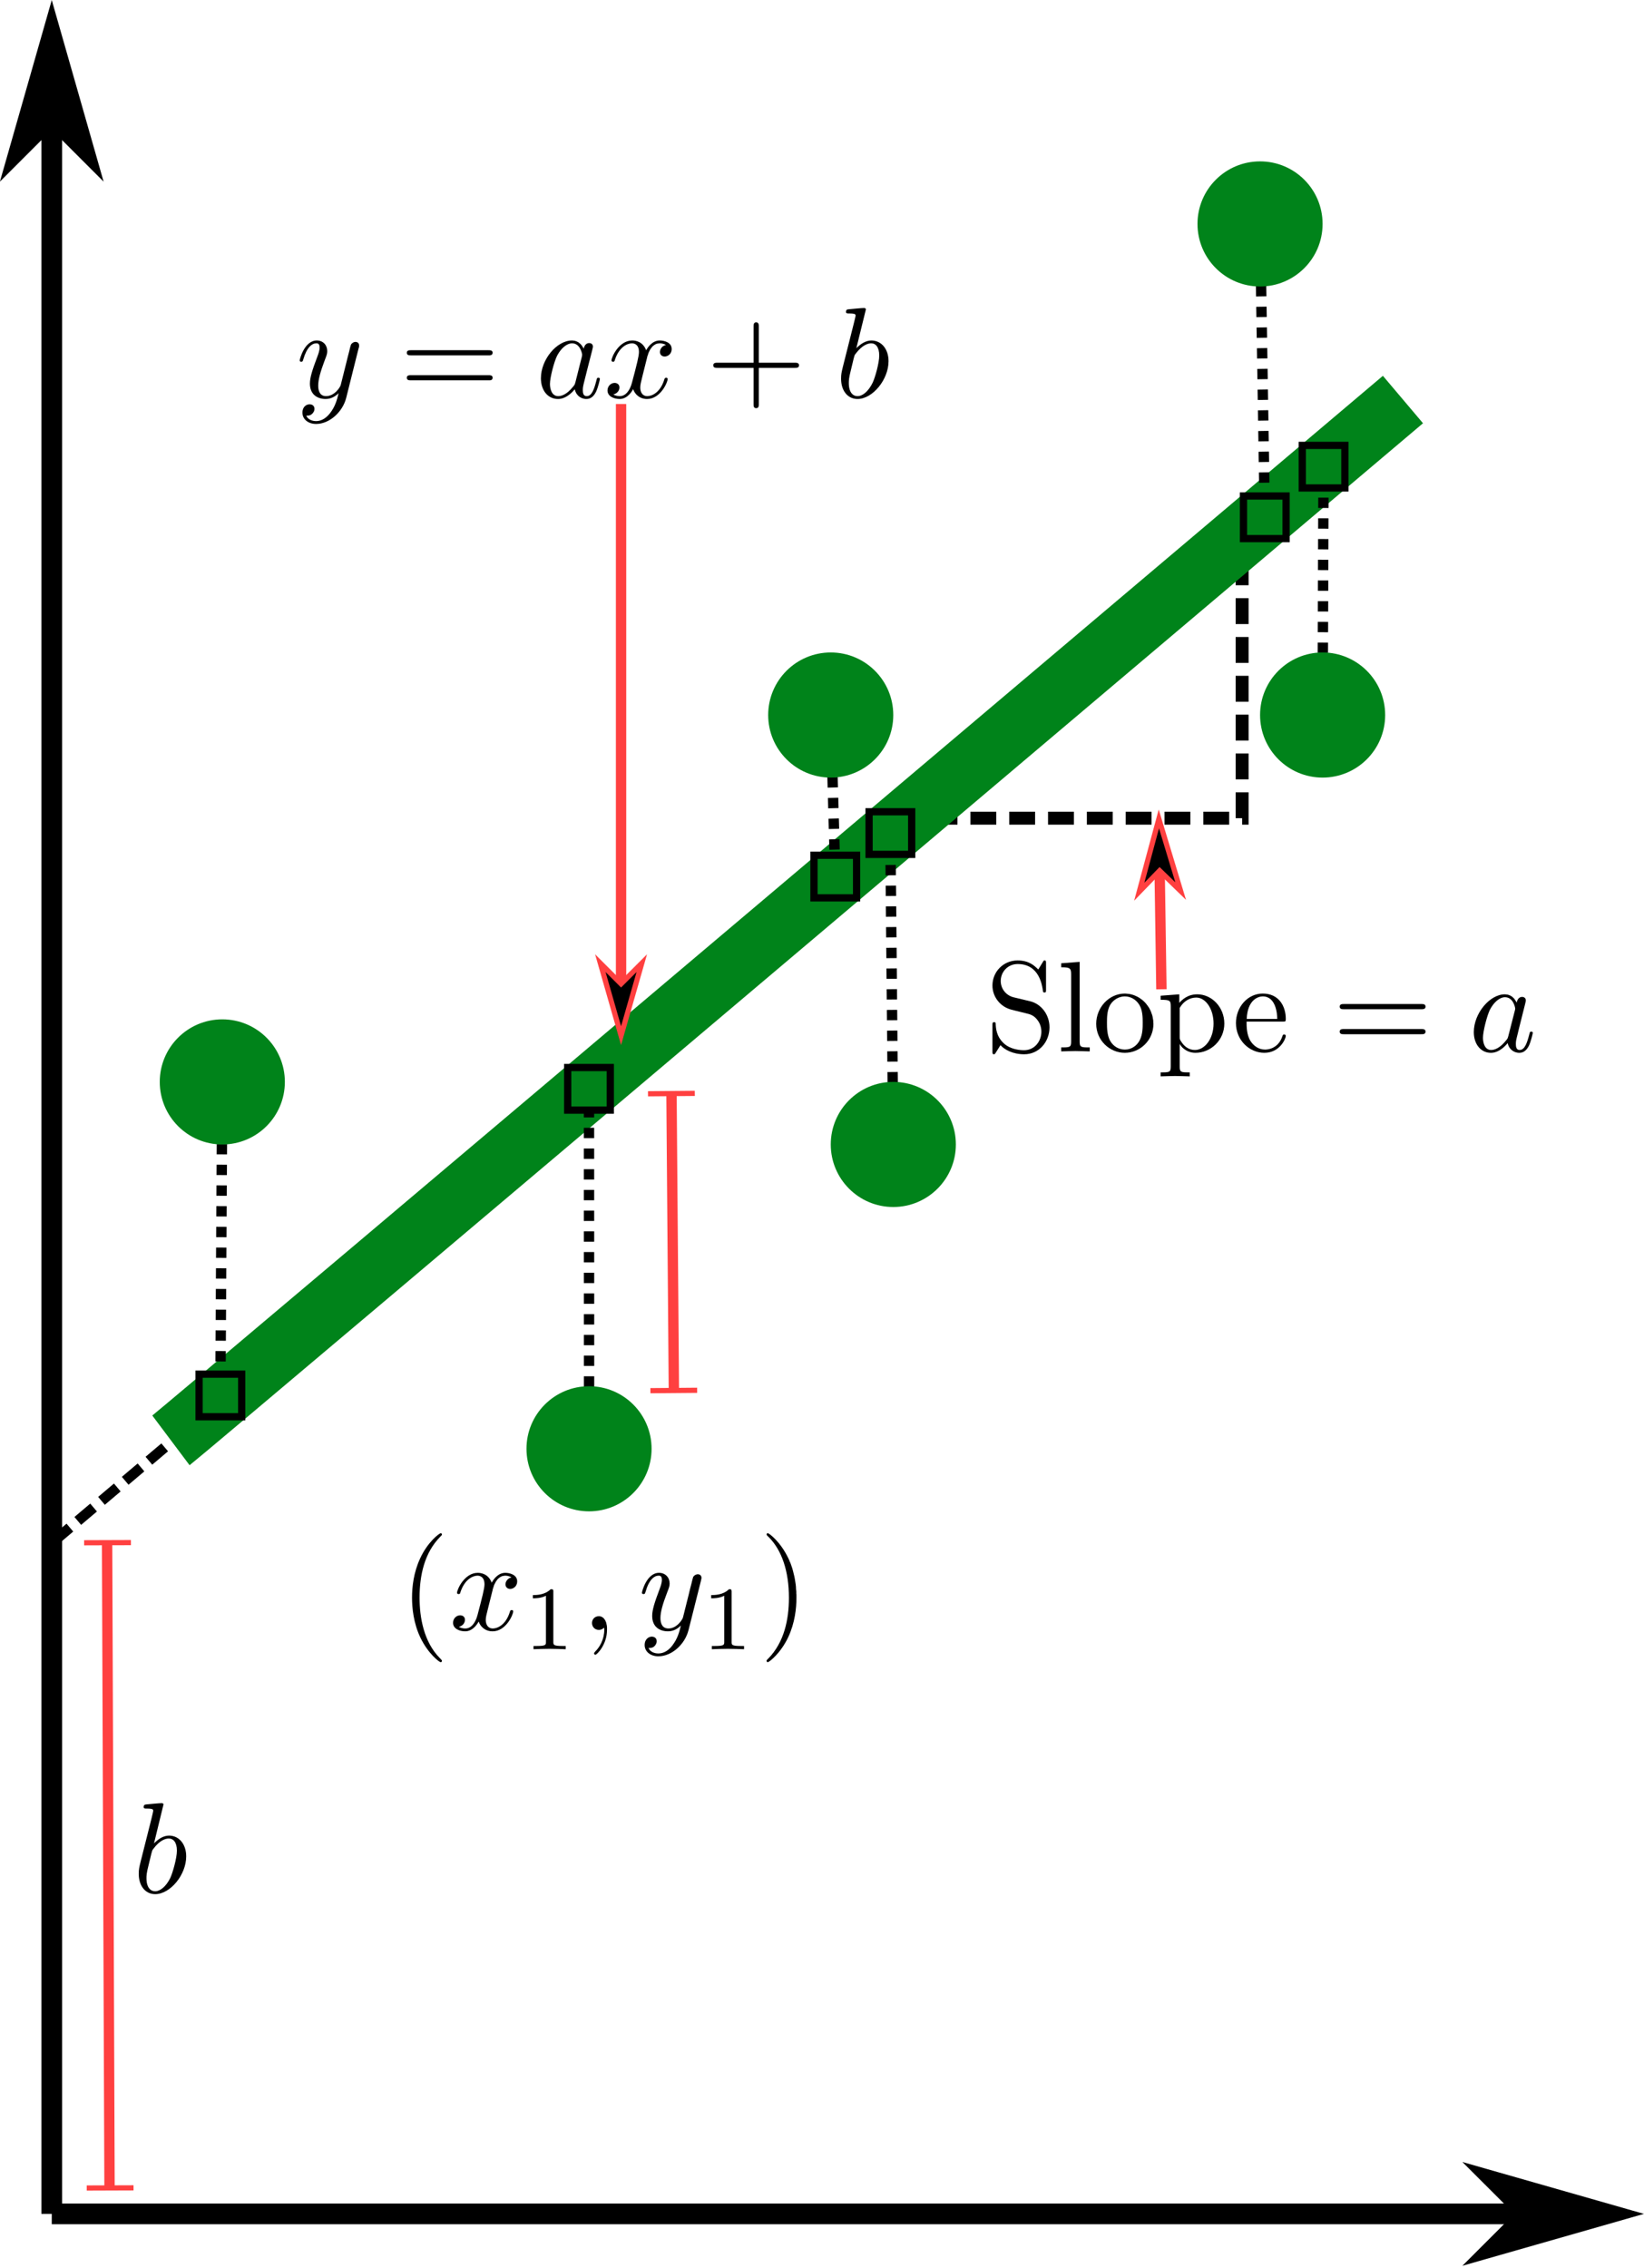
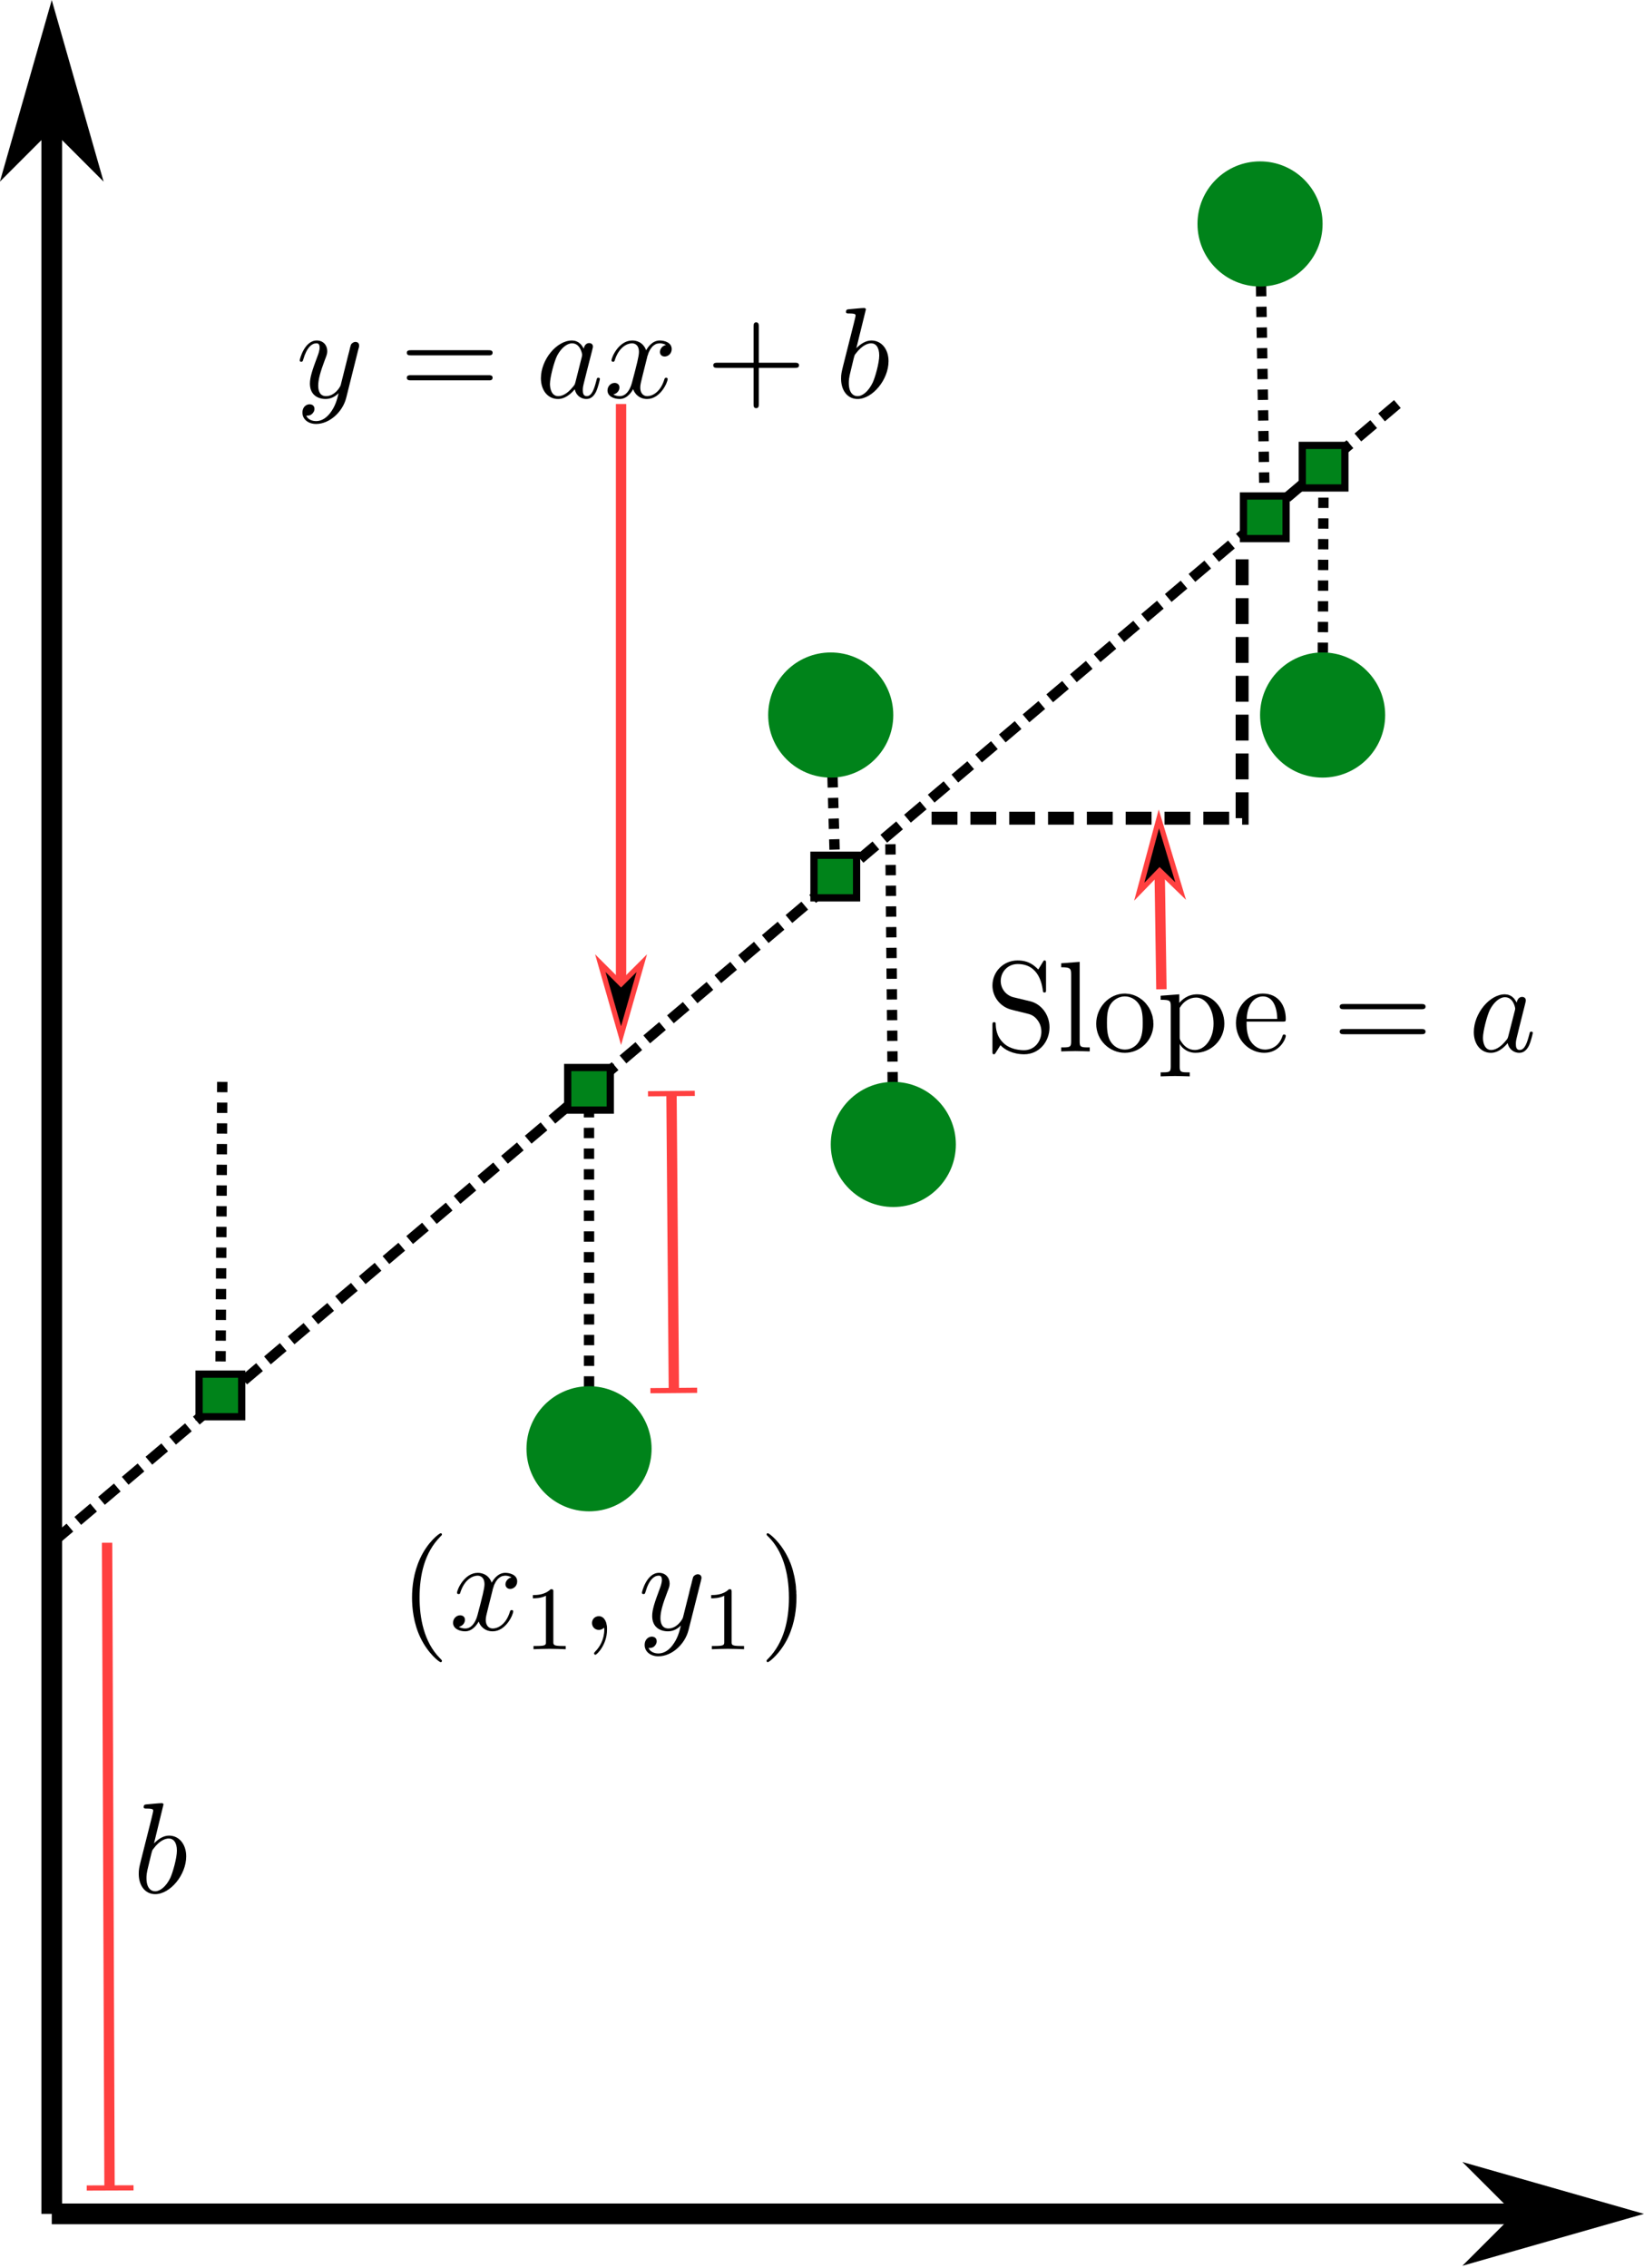
<svg xmlns="http://www.w3.org/2000/svg" xmlns:ns1="http://www.inkscape.org/namespaces/inkscape" xmlns:ns2="http://sodipodi.sourceforge.net/DTD/sodipodi-0.dtd" id="svg22220" version="1.1" ns1:version="0.91 r13725" xml:space="preserve" width="158.825" height="219.025" viewBox="0 0 158.825 219.025" ns2:docname="least-squares-example-good-line-annotated-without-edge-length.svg">
  <defs id="defs22224" />
  <ns2:namedview pagecolor="#ffffff" bordercolor="#666666" borderopacity="1" objecttolerance="10" gridtolerance="10" guidetolerance="10" ns1:pageopacity="0" ns1:pageshadow="2" ns1:window-width="1773" ns1:window-height="1060" id="namedview22222" showgrid="false" ns1:zoom="3.0476376" ns1:cx="28.313212" ns1:cy="102.95004" ns1:window-x="0" ns1:window-y="24" ns1:window-maximized="0" ns1:current-layer="g22228" />
  <g id="g22228" ns1:groupmode="layer" ns1:label="least-squares-example-good-line-annotated-without-edge-length" transform="matrix(1.25,0,0,-1.25,0,219.025)">
    <path ns1:connector-curvature="0" id="path22232" style="fill:none;stroke:black;stroke-width:0.8;stroke-linecap:butt;stroke-linejoin:miter;stroke-miterlimit:4;stroke-dasharray:1.6, 0.8;stroke-dashoffset:0;stroke-opacity:1" d="M 108,144.001 4,56.001" />
    <path ns1:connector-curvature="0" id="path22234" style="fill:none;stroke:black;stroke-width:1;stroke-linecap:butt;stroke-linejoin:miter;stroke-miterlimit:4;stroke-dasharray:2, 1;stroke-dashoffset:0;stroke-opacity:1" d="m 72,112.001 24,0 0,20" />
-     <path ns1:connector-curvature="0" id="path22236" style="fill:none;stroke:#00831a;stroke-width:4.8;stroke-linecap:butt;stroke-linejoin:miter;stroke-miterlimit:4;stroke-dasharray:none;stroke-opacity:1" d="m 13.211,63.927 c 1.234,0.926 95.219,80.422 95.219,80.422" />
    <path ns1:connector-curvature="0" id="path22238" style="fill:none;stroke:black;stroke-width:0.8;stroke-linecap:butt;stroke-linejoin:miter;stroke-miterlimit:4;stroke-dasharray:0.8, 0.8;stroke-dashoffset:0;stroke-opacity:1" d="M 17.18,91.626 17.031,67.396" />
    <path ns1:connector-curvature="0" id="path22240" style="fill:none;stroke:black;stroke-width:0.8;stroke-linecap:butt;stroke-linejoin:miter;stroke-miterlimit:4;stroke-dasharray:0.8, 0.8;stroke-dashoffset:0;stroke-opacity:1" d="M 45.527,63.279 45.52,91.091" />
    <path ns1:connector-curvature="0" id="path22242" style="fill:none;stroke:black;stroke-width:0.8;stroke-linecap:butt;stroke-linejoin:miter;stroke-miterlimit:4;stroke-dasharray:0.8, 0.8;stroke-dashoffset:0;stroke-opacity:1" d="m 64.207,119.97 0.352,-12.48" />
    <path ns1:connector-curvature="0" id="path22244" style="fill:none;stroke:black;stroke-width:0.8;stroke-linecap:butt;stroke-linejoin:miter;stroke-miterlimit:4;stroke-dasharray:0.8, 0.8;stroke-dashoffset:0;stroke-opacity:1" d="m 69.039,86.79 -0.227,24.063" />
    <path ns1:connector-curvature="0" id="path22246" style="fill:none;stroke:black;stroke-width:0.8;stroke-linecap:butt;stroke-linejoin:miter;stroke-miterlimit:4;stroke-dasharray:0.8, 0.8;stroke-dashoffset:0;stroke-opacity:1" d="m 97.387,157.919 0.367,-22.668" />
    <path ns1:connector-curvature="0" id="path22248" style="fill:none;stroke:black;stroke-width:0.8;stroke-linecap:butt;stroke-linejoin:miter;stroke-miterlimit:4;stroke-dasharray:0.8, 0.8;stroke-dashoffset:0;stroke-opacity:1" d="m 102.219,119.97 0.074,19.191" />
    <path ns1:connector-curvature="0" id="path22250" style="fill:#00831a;fill-opacity:1;fill-rule:nonzero;stroke:none" d="m 50.359,63.279 c 0,-2.672 -2.164,-4.836 -4.832,-4.836 -2.672,0 -4.836,2.164 -4.836,4.836 0,2.668 2.164,4.832 4.836,4.832 2.668,0 4.832,-2.164 4.832,-4.832 z" />
-     <path ns1:connector-curvature="0" id="path22252" style="fill:#00831a;fill-opacity:1;fill-rule:nonzero;stroke:none" d="m 22.016,91.626 c 0,-2.672 -2.164,-4.836 -4.836,-4.836 -2.668,0 -4.832,2.164 -4.832,4.836 0,2.668 2.164,4.832 4.832,4.832 2.672,0 4.836,-2.164 4.836,-4.832 z" />
    <path ns1:connector-curvature="0" id="path22254" style="fill:#00831a;fill-opacity:1;fill-rule:nonzero;stroke:none" d="m 73.875,86.79 c 0,-2.668 -2.168,-4.832 -4.836,-4.832 -2.668,0 -4.832,2.164 -4.832,4.832 0,2.672 2.164,4.836 4.832,4.836 2.668,0 4.836,-2.164 4.836,-4.836 z" />
    <path ns1:connector-curvature="0" id="path22256" style="fill:#00831a;fill-opacity:1;fill-rule:nonzero;stroke:none" d="m 69.039,119.97 c 0,-2.668 -2.164,-4.832 -4.832,-4.832 -2.672,0 -4.836,2.164 -4.836,4.832 0,2.672 2.164,4.836 4.836,4.836 2.668,0 4.832,-2.164 4.832,-4.836 z" />
    <path ns1:connector-curvature="0" id="path22258" style="fill:#00831a;fill-opacity:1;fill-rule:nonzero;stroke:none" d="m 107.055,119.97 c 0,-2.668 -2.164,-4.832 -4.836,-4.832 -2.668,0 -4.832,2.164 -4.832,4.832 0,2.672 2.164,4.836 4.832,4.836 2.672,0 4.836,-2.164 4.836,-4.836 z" />
    <path ns1:connector-curvature="0" id="path22260" style="fill:#00831a;fill-opacity:1;fill-rule:nonzero;stroke:none" d="m 102.219,157.919 c 0,-2.672 -2.164,-4.836 -4.832,-4.836 -2.672,0 -4.836,2.164 -4.836,4.836 0,2.668 2.164,4.832 4.836,4.832 2.668,0 4.832,-2.164 4.832,-4.832 z" />
    <path ns1:connector-curvature="0" id="path22262" style="fill:none;stroke:black;stroke-width:1.6;stroke-linecap:butt;stroke-linejoin:miter;stroke-miterlimit:4;stroke-dasharray:none;stroke-opacity:1" d="m 4,4.161 120,0" />
    <path ns1:connector-curvature="0" id="path22264" style="fill:black;fill-opacity:1;fill-rule:evenodd;stroke:black;stroke-width:0.8;stroke-linecap:butt;stroke-linejoin:miter;stroke-miterlimit:4;stroke-dasharray:none;stroke-opacity:1" d="m 117.602,4.161 -3.204,-3.203 11.204,3.203 -11.204,3.2 3.204,-3.2 z" />
    <path ns1:connector-curvature="0" id="path22266" style="fill:#00831a;fill-opacity:1;fill-rule:nonzero;stroke:black;stroke-width:0.56;stroke-linecap:butt;stroke-linejoin:miter;stroke-miterlimit:4;stroke-dasharray:none;stroke-opacity:1" d="m 43.875,92.736 3.293,0 0,-3.293 -3.293,0 0,3.293 z" />
    <path ns1:connector-curvature="0" id="path22268" style="fill:#00831a;fill-opacity:1;fill-rule:nonzero;stroke:black;stroke-width:0.56;stroke-linecap:butt;stroke-linejoin:miter;stroke-miterlimit:4;stroke-dasharray:none;stroke-opacity:1" d="m 62.91,109.138 3.293,0 0,-3.293 -3.293,0 0,3.293 z" />
-     <path ns1:connector-curvature="0" id="path22270" style="fill:#00831a;fill-opacity:1;fill-rule:nonzero;stroke:black;stroke-width:0.56;stroke-linecap:butt;stroke-linejoin:miter;stroke-miterlimit:4;stroke-dasharray:none;stroke-opacity:1" d="m 67.168,112.497 3.293,0 0,-3.293 -3.293,0 0,3.293 z" />
    <path ns1:connector-curvature="0" id="path22272" style="fill:#00831a;fill-opacity:1;fill-rule:nonzero;stroke:black;stroke-width:0.56;stroke-linecap:butt;stroke-linejoin:miter;stroke-miterlimit:4;stroke-dasharray:none;stroke-opacity:1" d="m 100.648,140.806 3.293,0 0,-3.289 -3.293,0 0,3.289 z" />
    <path ns1:connector-curvature="0" id="path22274" style="fill:#00831a;fill-opacity:1;fill-rule:nonzero;stroke:black;stroke-width:0.56;stroke-linecap:butt;stroke-linejoin:miter;stroke-miterlimit:4;stroke-dasharray:none;stroke-opacity:1" d="m 96.105,136.896 3.293,0 0,-3.293 -3.293,0 0,3.293 z" />
    <path ns1:connector-curvature="0" id="path22276" style="fill:#00831a;fill-opacity:1;fill-rule:nonzero;stroke:black;stroke-width:0.56;stroke-linecap:butt;stroke-linejoin:miter;stroke-miterlimit:4;stroke-dasharray:none;stroke-opacity:1" d="m 15.387,69.044 3.293,0 0,-3.293 -3.293,0 0,3.293 z" />
    <path ns1:connector-curvature="0" id="path22278" style="fill:none;stroke:black;stroke-width:1.6;stroke-linecap:butt;stroke-linejoin:miter;stroke-miterlimit:4;stroke-dasharray:none;stroke-opacity:1" d="m 4,4.161 0,168" />
    <g transform="matrix(0,-1,-1,0,0,175.22)" id="g22280">
      <path ns1:connector-curvature="0" id="path22282" style="fill:black;fill-opacity:1;fill-rule:evenodd;stroke:black;stroke-width:0.8;stroke-linecap:butt;stroke-linejoin:miter;stroke-miterlimit:4;stroke-dasharray:none;stroke-opacity:1" d="M 9.461,-4 12.66,-7.199 1.461,-4 12.66,-0.801 9.461,-4 Z" />
    </g>
    <path ns1:connector-curvature="0" id="path22284" style="fill:black;fill-opacity:1;fill-rule:evenodd;stroke:none" d="m 27.715,148.302 0.008,0 0,0.031 0.011,0.02 0,0.019 0.008,0.012 0,0.027 0.012,0.012 0,0.11 c 0,0.179 -0.129,0.269 -0.289,0.269 -0.09,0 -0.25,-0.059 -0.34,-0.211 -0.023,-0.047 -0.102,-0.359 -0.141,-0.539 -0.07,-0.258 -0.14,-0.531 -0.203,-0.801 l -0.449,-1.789 c -0.039,-0.148 -0.469,-0.851 -1.129,-0.851 -0.5,0 -0.609,0.441 -0.609,0.812 0,0.461 0.168,1.07 0.5,1.949 0.16,0.411 0.199,0.52 0.199,0.719 0,0.453 -0.309,0.82 -0.809,0.82 -0.953,0 -1.32,-1.449 -1.32,-1.539 0,-0.101 0.098,-0.101 0.117,-0.101 0.102,0 0.114,0.023 0.16,0.179 0.274,0.942 0.672,1.243 1.012,1.243 0.078,0 0.25,0 0.25,-0.321 0,-0.25 -0.101,-0.511 -0.172,-0.699 -0.398,-1.062 -0.578,-1.621 -0.578,-2.09 0,-0.89 0.629,-1.191 1.211,-1.191 0.391,0 0.731,0.172 1.008,0.449 -0.129,-0.519 -0.25,-1 -0.649,-1.527 -0.261,-0.34 -0.628,-0.633 -1.089,-0.633 -0.141,0 -0.59,0.031 -0.762,0.422 0.16,0 0.293,0 0.43,0.121 0.101,0.09 0.203,0.219 0.203,0.41 0,0.297 -0.274,0.348 -0.371,0.348 -0.231,0 -0.559,-0.168 -0.559,-0.649 0,-0.5 0.437,-0.871 1.059,-0.871 1.019,0 2.05,0.91 2.328,2.031 l 0.953,3.809 z" />
    <path ns1:connector-curvature="0" id="path22286" style="fill:black;fill-opacity:1;fill-rule:evenodd;stroke:none" d="m 37.734,147.763 0.129,0 0.012,0.008 0.039,0 0.02,0.012 0.019,0 0.012,0.011 0.019,0.008 0.008,0 0.02,0.02 0.011,0 0.008,0.011 0,0.008 0.012,0.012 0,0.008 0.012,0.011 0,0.012 0.007,0.008 0,0.039 0.012,0.012 0,0.019 c 0,0.199 -0.191,0.199 -0.332,0.199 l -5.969,0 c -0.14,0 -0.332,0 -0.332,-0.199 0,-0.199 0.192,-0.199 0.34,-0.199 l 5.953,0 z" />
    <path ns1:connector-curvature="0" id="path22288" style="fill:black;fill-opacity:1;fill-rule:evenodd;stroke:none" d="m 37.742,145.833 0.133,0 0.02,0.008 0.039,0 0.007,0.012 0.012,0 0.02,0.008 0.011,0 0.008,0.011 0.012,0.012 0.008,0 0.011,0.008 0.008,0.012 0,0.007 0.012,0.012 0,0.008 0.012,0 0,0.019 0.007,0 0,0.051 0.012,0.012 0,0.02 c 0,0.199 -0.191,0.199 -0.34,0.199 l -5.953,0 c -0.148,0 -0.34,0 -0.34,-0.199 0,-0.2 0.192,-0.2 0.332,-0.2 l 5.969,0 z" />
    <path ns1:connector-curvature="0" id="path22290" style="fill:black;fill-opacity:1;fill-rule:evenodd;stroke:none" d="m 45.113,148.271 -0.011,0.031 -0.02,0.039 -0.039,0.063 -0.02,0.027 -0.039,0.062 -0.019,0.028 -0.024,0.031 -0.027,0.031 -0.019,0.028 -0.032,0.023 -0.019,0.027 -0.063,0.039 -0.019,0.032 -0.028,0.019 -0.031,0.02 -0.031,0.012 -0.027,0.019 -0.043,0.02 -0.028,0.011 -0.031,0.02 -0.039,0.008 -0.031,0.011 -0.039,0.012 -0.032,0.008 -0.039,0 -0.039,0.012 -0.043,0 -0.039,0.007 -0.039,0 0.012,-0.218 c 0.637,0 0.777,-0.821 0.777,-0.879 0,-0.063 -0.019,-0.121 -0.027,-0.172 l -0.492,-1.949 c -0.051,-0.18 -0.051,-0.2 -0.2,-0.371 -0.441,-0.551 -0.851,-0.711 -1.128,-0.711 -0.5,0 -0.641,0.55 -0.641,0.941 0,0.5 0.32,1.719 0.551,2.18 0.308,0.59 0.757,0.961 1.16,0.961 l -0.012,0.218 c -1.172,0 -2.398,-1.468 -2.398,-2.918 0,-0.941 0.539,-1.601 1.32,-1.601 0.199,0 0.699,0.039 1.297,0.75 0.082,-0.418 0.422,-0.75 0.902,-0.75 0.348,0 0.578,0.23 0.738,0.551 0.172,0.359 0.301,0.968 0.301,0.988 0,0.102 -0.09,0.102 -0.121,0.102 -0.097,0 -0.109,-0.04 -0.14,-0.18 -0.168,-0.653 -0.348,-1.242 -0.758,-1.242 -0.27,0 -0.301,0.261 -0.301,0.461 0,0.222 0.019,0.3 0.129,0.742 0.109,0.418 0.133,0.519 0.223,0.886 l 0.359,1.403 c 0.07,0.281 0.07,0.301 0.07,0.34 0,0.168 -0.121,0.269 -0.293,0.269 -0.238,0 -0.386,-0.219 -0.418,-0.441 z" />
    <path ns1:connector-curvature="0" id="path22292" style="fill:black;fill-opacity:1;fill-rule:evenodd;stroke:none" d="m 49.992,147.513 0.012,0.031 0,0.028 0.008,0.031 0.011,0.039 0.008,0.031 0.012,0.051 0.019,0.039 0.012,0.039 0.02,0.051 0.008,0.051 0.023,0.046 0.02,0.051 0.027,0.051 0.019,0.051 0.032,0.051 0.019,0.046 0.031,0.043 0.032,0.051 0.039,0.047 0.031,0.043 0.039,0.047 0.039,0.043 0.039,0.027 0.051,0.043 0.039,0.028 0.051,0.031 0.031,0.008 0.02,0.023 0.031,0.008 0.027,0.012 0.02,0.007 0.031,0 0.031,0.012 0.028,0.008 0.062,0 0.027,0.012 0.043,0 c 0.047,0 0.278,0 0.489,-0.129 -0.27,-0.051 -0.469,-0.301 -0.469,-0.543 0,-0.16 0.109,-0.348 0.371,-0.348 0.219,0 0.539,0.18 0.539,0.578 0,0.52 -0.59,0.66 -0.922,0.66 -0.578,0 -0.93,-0.527 -1.051,-0.757 -0.25,0.66 -0.789,0.757 -1.078,0.757 -1.031,0 -1.601,-1.289 -1.601,-1.539 0,-0.101 0.101,-0.101 0.121,-0.101 0.082,0 0.109,0.023 0.129,0.113 0.34,1.059 1,1.309 1.332,1.309 0.187,0 0.539,-0.09 0.539,-0.672 0,-0.309 -0.168,-0.977 -0.539,-2.367 -0.16,-0.621 -0.5,-1.043 -0.942,-1.043 -0.058,0 -0.289,0 -0.5,0.132 0.25,0.051 0.473,0.258 0.473,0.54 0,0.269 -0.223,0.351 -0.371,0.351 -0.301,0 -0.551,-0.262 -0.551,-0.582 0,-0.461 0.5,-0.66 0.942,-0.66 0.648,0 1.007,0.699 1.039,0.762 0.121,-0.371 0.48,-0.762 1.078,-0.762 1.031,0 1.59,1.289 1.59,1.539 0,0.102 -0.09,0.102 -0.118,0.102 -0.082,0 -0.109,-0.04 -0.132,-0.11 -0.321,-1.07 -1,-1.312 -1.321,-1.312 -0.386,0 -0.547,0.32 -0.547,0.66 0,0.222 0.059,0.441 0.168,0.883 l 0.34,1.359 z" />
    <path ns1:connector-curvature="0" id="path22294" style="fill:black;fill-opacity:1;fill-rule:evenodd;stroke:none" d="m 58.645,146.794 2.777,0 c 0.14,0 0.332,0 0.332,0.199 0,0.2 -0.192,0.2 -0.332,0.2 l -2.777,0 0,2.789 c 0,0.14 0,0.332 -0.204,0.332 -0.199,0 -0.199,-0.192 -0.199,-0.332 l 0,-2.789 -2.789,0 c -0.129,0 -0.328,0 -0.328,-0.2 0,-0.199 0.199,-0.199 0.328,-0.199 l 2.789,0 0,-2.793 c 0,-0.14 0,-0.32 0.199,-0.32 0.204,0 0.204,0.18 0.204,0.32 l 0,2.793 z" />
    <path ns1:connector-curvature="0" id="path22296" style="fill:black;fill-opacity:1;fill-rule:evenodd;stroke:none" d="m 66.922,151.314 0,0.008 -0.008,0 0,0.039 -0.012,0 0,0.011 -0.007,0.012 -0.012,0 0,0.008 -0.008,0 0,0.012 -0.023,0 0,0.007 -0.028,0 -0.012,0.012 -0.019,0 c -0.231,0 -0.961,-0.082 -1.219,-0.101 -0.082,-0.008 -0.191,-0.02 -0.191,-0.2 0,-0.121 0.09,-0.121 0.242,-0.121 0.477,0 0.5,-0.07 0.5,-0.168 0,-0.07 -0.094,-0.41 -0.141,-0.621 l -0.82,-3.25 c -0.121,-0.488 -0.16,-0.648 -0.16,-1 0,-0.949 0.527,-1.57 1.269,-1.57 l 0,0.219 c -0.339,0 -0.671,0.273 -0.671,1.011 0,0.192 0,0.379 0.16,1 l 0.222,0.922 c 0.059,0.219 0.059,0.239 0.149,0.348 0.492,0.652 0.929,0.801 1.199,0.801 0.352,0 0.621,-0.301 0.621,-0.942 0,-0.59 -0.328,-1.73 -0.512,-2.109 -0.328,-0.668 -0.777,-1.031 -1.168,-1.031 l 0,-0.219 c 1.168,0 2.399,1.492 2.399,2.922 0,0.91 -0.527,1.597 -1.328,1.597 -0.449,0 -0.86,-0.289 -1.16,-0.597 l 0.738,3 z" />
    <path ns1:connector-curvature="0" id="path22298" style="fill:none;stroke:#ff4040;stroke-width:0.8;stroke-linecap:butt;stroke-linejoin:miter;stroke-miterlimit:4;stroke-dasharray:none;stroke-opacity:1" d="m 48,144.001 0,-48" />
    <g transform="matrix(0,1,-1,0,0,175.22)" id="g22300">
      <path ns1:connector-curvature="0" id="path22302" style="fill:black;fill-opacity:1;fill-rule:evenodd;stroke:#ff4040;stroke-width:0.4;stroke-linecap:butt;stroke-linejoin:miter;stroke-miterlimit:4;stroke-dasharray:none;stroke-opacity:1" d="m -76.02,-48 1.598,-1.602 -5.598,1.602 5.598,1.602 L -76.02,-48 Z" />
    </g>
    <path ns1:connector-curvature="0" id="path22304" style="fill:none;stroke:#ff4040;stroke-width:0.8;stroke-linecap:butt;stroke-linejoin:miter;stroke-miterlimit:4;stroke-dasharray:none;stroke-opacity:1" d="M 8.277,56.017 8.465,6.161" />
    <g transform="matrix(0.004,-1,1,0.004,0,175.22)" id="g22306">
-       <path ns1:connector-curvature="0" id="path22308" style="fill:none;stroke:#ff4040;stroke-width:0.4;stroke-linecap:butt;stroke-linejoin:miter;stroke-miterlimit:4;stroke-dasharray:none;stroke-opacity:1" d="M 119.231,9.642 119.229,6.025" />
-     </g>
+       </g>
    <g transform="matrix(0.004,-1,1,0.004,0,175.22)" id="g22310">
      <path ns1:connector-curvature="0" id="path22312" style="fill:none;stroke:#ff4040;stroke-width:0.4;stroke-linecap:butt;stroke-linejoin:miter;stroke-miterlimit:4;stroke-dasharray:none;stroke-opacity:1" d="M 169.087,9.644 169.085,6.027" />
    </g>
    <path ns1:connector-curvature="0" id="path22314" style="fill:black;fill-opacity:1;fill-rule:evenodd;stroke:none" d="m 12.633,35.786 0,0.039 -0.012,0.012 0,0.008 -0.008,0 0,0.012 -0.011,0 0,0.008 -0.012,0 0,0.011 -0.02,0 0,0.012 -0.027,0 -0.012,0.008 -0.031,0 c -0.219,0 -0.949,-0.078 -1.207,-0.098 -0.082,-0.012 -0.191,-0.023 -0.191,-0.203 0,-0.117 0.089,-0.117 0.238,-0.117 0.48,0 0.5,-0.07 0.5,-0.172 0,-0.07 -0.09,-0.41 -0.137,-0.621 l -0.82,-3.25 c -0.121,-0.488 -0.16,-0.649 -0.16,-1 0,-0.949 0.527,-1.57 1.269,-1.57 l 0,0.222 c -0.34,0 -0.672,0.27 -0.672,1.008 0,0.191 0,0.383 0.16,1 l 0.223,0.922 c 0.059,0.219 0.059,0.238 0.149,0.348 0.48,0.652 0.929,0.8 1.191,0.8 0.359,0 0.629,-0.3 0.629,-0.937 0,-0.59 -0.332,-1.731 -0.512,-2.113 -0.328,-0.668 -0.789,-1.028 -1.168,-1.028 l 0,-0.222 c 1.168,0 2.399,1.492 2.399,2.921 0,0.911 -0.528,1.602 -1.329,1.602 -0.46,0 -0.859,-0.293 -1.16,-0.602 l 0.731,3 z" />
    <path ns1:connector-curvature="0" id="path22316" style="fill:black;fill-opacity:1;fill-rule:evenodd;stroke:none" d="m 79.625,97.853 -1.281,0.308 c -0.61,0.149 -1,0.68 -1,1.258 0,0.703 0.539,1.313 1.312,1.313 1.668,0 1.887,-1.641 1.949,-2.082 0.008,-0.059 0.008,-0.117 0.118,-0.117 0.121,0 0.121,0.046 0.121,0.238 l 0,2 c 0,0.172 0,0.238 -0.11,0.238 -0.058,0 -0.07,-0.008 -0.14,-0.129 l -0.348,-0.57 c -0.301,0.293 -0.711,0.699 -1.601,0.699 -1.102,0 -1.942,-0.879 -1.942,-1.937 0,-0.821 0.531,-1.551 1.313,-1.821 0.097,-0.039 0.609,-0.16 1.308,-0.332 0.27,-0.066 0.571,-0.136 0.852,-0.508 0.207,-0.261 0.308,-0.582 0.308,-0.91 0,-0.711 -0.5,-1.429 -1.339,-1.429 -0.29,0 -1.051,0.05 -1.571,0.539 -0.578,0.539 -0.609,1.179 -0.621,1.531 -0.008,0.098 -0.09,0.098 -0.117,0.098 -0.133,0 -0.133,-0.071 -0.133,-0.25 l 0,-1.989 c 0,-0.172 0,-0.242 0.113,-0.242 0.067,0 0.079,0.024 0.149,0.133 0,0.008 0.031,0.039 0.359,0.57 0.309,-0.34 0.942,-0.703 1.832,-0.703 1.168,0 1.957,0.981 1.957,2.082 0,0.988 -0.648,1.809 -1.488,2.012 z" />
    <path ns1:connector-curvature="0" id="path22318" style="fill:black;fill-opacity:1;fill-rule:evenodd;stroke:none" d="m 83.445,100.9 -1.429,-0.11 0,-0.308 c 0.687,0 0.769,-0.071 0.769,-0.563 l 0,-5.179 c 0,-0.45 -0.109,-0.45 -0.769,-0.45 l 0,-0.308 c 0.32,0.008 0.847,0.027 1.097,0.027 0.25,0 0.742,-0.019 1.11,-0.027 l 0,0.308 c -0.668,0 -0.778,0 -0.778,0.45 l 0,6.16 z" />
    <path ns1:connector-curvature="0" id="path22320" style="fill:black;fill-opacity:1;fill-rule:evenodd;stroke:none" d="m 89.145,96.111 -0.012,0.121 0,0.121 -0.02,0.117 -0.019,0.109 -0.02,0.114 -0.031,0.109 -0.078,0.219 -0.039,0.101 -0.051,0.098 -0.051,0.102 -0.058,0.089 -0.063,0.09 -0.07,0.09 -0.067,0.09 -0.07,0.078 -0.082,0.082 -0.078,0.07 -0.082,0.071 -0.09,0.058 -0.09,0.071 -0.179,0.101 -0.102,0.047 -0.098,0.043 -0.101,0.039 -0.11,0.031 -0.101,0.028 -0.11,0.019 -0.218,0.024 -0.11,0.007 -0.011,-0.218 c 0.429,0 0.859,-0.223 1.121,-0.653 0.261,-0.429 0.261,-1.007 0.261,-1.386 0,-0.352 0,-0.891 -0.222,-1.332 -0.219,-0.45 -0.66,-0.739 -1.149,-0.739 -0.429,0 -0.871,0.207 -1.14,0.668 -0.25,0.442 -0.25,1.051 -0.25,1.403 0,0.386 0,0.929 0.238,1.367 0.273,0.461 0.742,0.672 1.141,0.672 l 0.011,0.218 c -1.25,0 -2.222,-1.089 -2.222,-2.339 0,-1.282 1.043,-2.239 2.211,-2.239 1.199,0 2.211,0.981 2.211,2.239 z" />
    <path ns1:connector-curvature="0" id="path22322" style="fill:black;fill-opacity:1;fill-rule:evenodd;stroke:none" d="m 91.145,97.732 0,0.66 -1.442,-0.109 0,-0.313 c 0.711,0 0.781,-0.059 0.781,-0.5 l 0,-4.66 c 0,-0.449 -0.109,-0.449 -0.781,-0.449 l 0,-0.309 c 0.34,0.008 0.863,0.027 1.121,0.027 0.27,0 0.781,-0.019 1.129,-0.027 l 0,0.309 c -0.668,0 -0.777,0 -0.777,0.449 l 0,1.762 0.14,0.128 c -0.14,0.211 -0.14,0.219 -0.14,0.422 l 0,2.219 c 0.289,0.512 0.777,0.801 1.277,0.801 0.731,0 1.34,-0.883 1.34,-2.012 0,-1.199 -0.699,-2.039 -1.438,-2.039 -0.402,0 -0.769,0.199 -1.039,0.609 l -0.14,-0.128 c 0.047,-0.161 0.469,-0.7 1.219,-0.7 1.191,0 2.23,0.981 2.23,2.258 0,1.27 -0.969,2.262 -2.09,2.262 -0.769,0 -1.191,-0.442 -1.39,-0.66 z" />
    <path ns1:connector-curvature="0" id="path22324" style="fill:black;fill-opacity:1;fill-rule:evenodd;stroke:none" d="m 96.344,96.283 0.011,0.207 c 0.059,1.492 0.899,1.742 1.239,1.742 1.019,0 1.121,-1.352 1.121,-1.742 l -2.36,0 -0.011,-0.207 2.781,0 c 0.219,0 0.25,0 0.25,0.207 0,0.992 -0.539,1.96 -1.781,1.96 -1.16,0 -2.071,-1.031 -2.071,-2.281 0,-1.328 1.043,-2.297 2.192,-2.297 1.211,0 1.66,1.11 1.66,1.297 0,0.102 -0.082,0.121 -0.129,0.121 -0.09,0 -0.113,-0.058 -0.133,-0.14 -0.347,-1.028 -1.238,-1.028 -1.34,-1.028 -0.5,0 -0.898,0.297 -1.128,0.668 -0.301,0.481 -0.301,1.129 -0.301,1.493 z" />
    <path ns1:connector-curvature="0" id="path22326" style="fill:black;fill-opacity:1;fill-rule:evenodd;stroke:none" d="m 109.836,97.24 0.129,0 0.008,0.011 0.05,0 0.012,0.008 0.02,0 0.019,0.012 0.012,0.012 0.008,0 0.011,0.007 0.008,0.012 0.012,0 0.02,0.02 0,0.019 0.011,0 0,0.012 0.008,0.008 0,0.039 0.012,0 0,0.043 c 0,0.199 -0.192,0.199 -0.332,0.199 l -5.969,0 c -0.141,0 -0.332,0 -0.332,-0.199 0,-0.203 0.191,-0.203 0.34,-0.203 l 5.953,0 z" />
    <path ns1:connector-curvature="0" id="path22328" style="fill:black;fill-opacity:1;fill-rule:evenodd;stroke:none" d="m 109.844,95.31 0.14,0 0.012,0.012 0.039,0 0.008,0.007 0.023,0 0.008,0.012 0.012,0 0.008,0.012 0.011,0.008 0.008,0 0.02,0.019 0,0.012 0.012,0 0,0.008 0.011,0.011 0,0.008 0.008,0.012 0,0.031 0.012,0.008 0,0.039 c 0,0.203 -0.192,0.203 -0.34,0.203 l -5.953,0 c -0.149,0 -0.34,0 -0.34,-0.203 0,-0.199 0.191,-0.199 0.332,-0.199 l 5.969,0 z" />
    <path ns1:connector-curvature="0" id="path22330" style="fill:black;fill-opacity:1;fill-rule:evenodd;stroke:none" d="m 117.223,97.751 -0.02,0.032 -0.019,0.039 -0.02,0.031 -0.019,0.027 -0.04,0.063 -0.019,0.027 -0.02,0.031 -0.023,0.032 -0.027,0.027 -0.02,0.031 -0.023,0.02 -0.028,0.031 -0.031,0.019 -0.051,0.051 -0.027,0.02 -0.031,0.019 -0.032,0.008 -0.027,0.024 -0.031,0.019 -0.039,0.008 -0.031,0.019 -0.032,0.012 -0.039,0.012 -0.031,0.008 -0.039,0.011 -0.039,0 -0.039,0.008 -0.043,0 -0.039,0.012 -0.039,0 0.011,-0.223 c 0.649,0 0.789,-0.816 0.789,-0.879 0,-0.058 -0.019,-0.121 -0.031,-0.168 l -0.5,-1.953 c -0.051,-0.179 -0.051,-0.199 -0.199,-0.367 -0.441,-0.551 -0.852,-0.711 -1.129,-0.711 -0.492,0 -0.633,0.551 -0.633,0.942 0,0.5 0.313,1.718 0.543,2.179 0.309,0.59 0.758,0.957 1.16,0.957 l -0.011,0.223 c -1.172,0 -2.399,-1.473 -2.399,-2.922 0,-0.937 0.547,-1.598 1.317,-1.598 0.203,0 0.703,0.039 1.3,0.75 0.082,-0.422 0.43,-0.75 0.903,-0.75 0.347,0 0.578,0.231 0.738,0.547 0.172,0.364 0.301,0.973 0.301,0.992 0,0.098 -0.09,0.098 -0.121,0.098 -0.098,0 -0.11,-0.039 -0.141,-0.18 -0.168,-0.648 -0.348,-1.238 -0.758,-1.238 -0.261,0 -0.289,0.262 -0.289,0.461 0,0.219 0.02,0.301 0.129,0.738 0.098,0.422 0.129,0.52 0.219,0.891 l 0.351,1.398 c 0.071,0.282 0.071,0.301 0.071,0.34 0,0.172 -0.121,0.274 -0.293,0.274 -0.238,0 -0.379,-0.223 -0.41,-0.442 z" />
    <path ns1:connector-curvature="0" id="path22332" style="fill:none;stroke:#ff4040;stroke-width:0.8;stroke-linecap:butt;stroke-linejoin:miter;stroke-miterlimit:4;stroke-dasharray:none;stroke-opacity:1" d="m 89.762,98.783 -0.184,12.363" />
    <g transform="matrix(0.015,-1,1,0.015,0,175.22)" id="g22334">
      <path ns1:connector-curvature="0" id="path22336" style="fill:black;fill-opacity:1;fill-rule:evenodd;stroke:#ff4040;stroke-width:0.4;stroke-linecap:butt;stroke-linejoin:miter;stroke-miterlimit:4;stroke-dasharray:none;stroke-opacity:1" d="m 68.604,88.595 1.601,-1.598 -5.601,1.599 5.598,1.6 -1.598,-1.601 z" />
    </g>
    <path ns1:connector-curvature="0" id="path22338" style="fill:black;fill-opacity:1;fill-rule:evenodd;stroke:none" d="m 34.156,46.892 0,0.031 -0.011,0 0,0.02 -0.012,0 0,0.007 -0.008,0 0,0.012 -0.012,0.012 0,0.008 -0.008,0 0,0.011 -0.011,0.008 -0.008,0 0,0.012 -0.012,0 0,0.008 -0.008,0 0,0.012 -0.011,0.007 -0.012,0.012 -0.008,0.012 -0.012,0.008 -0.007,0.011 -0.012,0.008 0,0.012 -0.008,0 -0.012,0.008 c -1.238,1.261 -1.558,3.14 -1.558,4.66 0,1.742 0.379,3.472 1.597,4.711 0.133,0.121 0.133,0.152 0.133,0.172 0,0.07 -0.043,0.097 -0.101,0.097 -0.102,0 -1,-0.668 -1.582,-1.937 -0.508,-1.09 -0.629,-2.203 -0.629,-3.043 0,-0.77 0.109,-1.981 0.66,-3.11 0.59,-1.218 1.449,-1.871 1.551,-1.871 0.058,0 0.101,0.032 0.101,0.102 z" />
    <path ns1:connector-curvature="0" id="path22340" style="fill:black;fill-opacity:1;fill-rule:evenodd;stroke:none" d="m 38.055,52.29 0.011,0.032 0,0.031 0.008,0.031 0.012,0.039 0.008,0.027 0.011,0.051 0.02,0.039 0.008,0.043 0.023,0.051 0.008,0.047 0.039,0.102 0.031,0.05 0.02,0.051 0.031,0.047 0.02,0.051 0.031,0.039 0.027,0.051 0.043,0.05 0.028,0.039 0.039,0.051 0.043,0.039 0.039,0.032 0.05,0.039 0.04,0.031 0.05,0.031 0.028,0.008 0.023,0.019 0.027,0.012 0.032,0.008 0.019,0.012 0.031,0 0.028,0.007 0.031,0.012 0.059,0 0.031,0.012 0.039,0 c 0.051,0 0.281,0 0.492,-0.133 -0.269,-0.051 -0.469,-0.301 -0.469,-0.539 0,-0.16 0.11,-0.352 0.368,-0.352 0.222,0 0.539,0.184 0.539,0.583 0,0.519 -0.59,0.66 -0.918,0.66 -0.582,0 -0.93,-0.532 -1.051,-0.762 -0.25,0.66 -0.789,0.762 -1.078,0.762 -1.031,0 -1.602,-1.289 -1.602,-1.539 0,-0.102 0.102,-0.102 0.121,-0.102 0.078,0 0.11,0.02 0.129,0.109 0.34,1.063 1,1.313 1.332,1.313 0.188,0 0.539,-0.09 0.539,-0.672 0,-0.309 -0.172,-0.98 -0.539,-2.371 -0.16,-0.617 -0.5,-1.039 -0.941,-1.039 -0.059,0 -0.289,0 -0.5,0.129 0.25,0.051 0.469,0.262 0.469,0.543 0,0.269 -0.219,0.347 -0.368,0.347 -0.3,0 -0.55,-0.257 -0.55,-0.578 0,-0.461 0.5,-0.66 0.937,-0.66 0.652,0 1.012,0.699 1.043,0.758 0.117,-0.367 0.477,-0.758 1.078,-0.758 1.031,0 1.59,1.289 1.59,1.539 0,0.102 -0.09,0.102 -0.121,0.102 -0.078,0 -0.109,-0.043 -0.129,-0.114 -0.32,-1.066 -1,-1.308 -1.32,-1.308 -0.391,0 -0.551,0.32 -0.551,0.66 0,0.219 0.062,0.441 0.172,0.879 l 0.34,1.359 z" />
    <path ns1:connector-curvature="0" id="path22342" style="fill:black;fill-opacity:1;fill-rule:evenodd;stroke:none" d="m 42.766,52.224 0,0.098 -0.012,0.011 0,0.028 -0.008,0.011 0,0.012 -0.012,0.008 -0.019,0.019 -0.031,0 0,0.012 -0.129,0 c -0.45,-0.441 -1.082,-0.449 -1.371,-0.449 l 0,-0.25 c 0.171,0 0.632,0 1.011,0.199 l 0,-3.562 c 0,-0.227 0,-0.321 -0.691,-0.321 l -0.27,0 0,-0.25 c 0.129,0.012 0.981,0.032 1.239,0.032 0.222,0 1.101,-0.02 1.25,-0.032 l 0,0.25 -0.258,0 c -0.699,0 -0.699,0.094 -0.699,0.321 l 0,3.863 z" />
    <path ns1:connector-curvature="0" id="path22344" style="fill:black;fill-opacity:1;fill-rule:evenodd;stroke:none" d="m 46.914,49.29 0,0.184 -0.008,0.059 0,0.05 -0.011,0.051 -0.012,0.047 -0.008,0.051 -0.012,0.051 -0.008,0.05 -0.019,0.039 -0.012,0.039 -0.019,0.039 -0.02,0.043 -0.019,0.04 -0.02,0.031 -0.023,0.027 -0.02,0.043 -0.027,0.02 -0.02,0.027 -0.051,0.051 -0.062,0.039 -0.027,0.012 -0.032,0.019 -0.031,0.012 -0.027,0.008 -0.043,0.011 -0.028,0 -0.039,0.008 -0.031,0 c -0.332,0 -0.531,-0.25 -0.531,-0.527 0,-0.274 0.199,-0.531 0.531,-0.531 0.121,0 0.25,0.039 0.348,0.128 0.031,0.02 0.043,0.032 0.051,0.032 0.011,0 0.019,-0.012 0.019,-0.153 0,-0.726 -0.348,-1.328 -0.68,-1.656 -0.109,-0.113 -0.109,-0.133 -0.109,-0.16 0,-0.07 0.051,-0.113 0.102,-0.113 0.109,0 0.898,0.773 0.898,1.929 z" />
    <path ns1:connector-curvature="0" id="path22346" style="fill:black;fill-opacity:1;fill-rule:evenodd;stroke:none" d="m 54.176,53.083 0,0.02 0.008,0.008 0,0.031 0.011,0.012 0,0.027 0.008,0.012 0,0.05 0.012,0.008 0,0.063 c 0,0.179 -0.141,0.269 -0.289,0.269 -0.102,0 -0.262,-0.062 -0.352,-0.211 -0.019,-0.05 -0.101,-0.359 -0.14,-0.539 -0.071,-0.261 -0.141,-0.531 -0.2,-0.8 l -0.449,-1.79 c -0.039,-0.152 -0.469,-0.851 -1.121,-0.851 -0.508,0 -0.621,0.441 -0.621,0.808 0,0.461 0.172,1.071 0.512,1.954 0.16,0.41 0.199,0.519 0.199,0.718 0,0.45 -0.32,0.821 -0.82,0.821 -0.95,0 -1.321,-1.45 -1.321,-1.539 0,-0.102 0.102,-0.102 0.121,-0.102 0.102,0 0.11,0.02 0.161,0.18 0.269,0.941 0.671,1.242 1.011,1.242 0.078,0 0.25,0 0.25,-0.32 0,-0.25 -0.101,-0.512 -0.172,-0.704 -0.398,-1.058 -0.578,-1.617 -0.578,-2.089 0,-0.887 0.629,-1.188 1.219,-1.188 0.391,0 0.719,0.168 1,0.449 -0.129,-0.519 -0.25,-1 -0.652,-1.531 -0.25,-0.34 -0.629,-0.629 -1.09,-0.629 -0.137,0 -0.59,0.031 -0.758,0.422 0.16,0 0.289,0 0.43,0.117 0.101,0.09 0.199,0.223 0.199,0.41 0,0.301 -0.27,0.352 -0.371,0.352 -0.227,0 -0.559,-0.172 -0.559,-0.652 0,-0.5 0.442,-0.868 1.059,-0.868 1.031,0 2.051,0.911 2.332,2.028 l 0.961,3.812 z" />
    <path ns1:connector-curvature="0" id="path22348" style="fill:black;fill-opacity:1;fill-rule:evenodd;stroke:none" d="m 56.543,52.224 0,0.066 -0.008,0 0,0.063 -0.012,0.008 0,0.023 -0.007,0 0,0.008 -0.012,0 0,0.012 -0.008,0 0,0.007 -0.031,0 -0.012,0.012 -0.117,0 c -0.453,-0.441 -1.082,-0.449 -1.371,-0.449 l 0,-0.25 c 0.168,0 0.629,0 1.008,0.199 l 0,-3.562 c 0,-0.227 0,-0.321 -0.7,-0.321 l -0.257,0 0,-0.25 c 0.117,0.012 0.98,0.032 1.238,0.032 0.219,0 1.101,-0.02 1.25,-0.032 l 0,0.25 -0.27,0 c -0.691,0 -0.691,0.094 -0.691,0.321 l 0,3.863 z" />
    <path ns1:connector-curvature="0" id="path22350" style="fill:black;fill-opacity:1;fill-rule:evenodd;stroke:none" d="m 61.555,51.771 0,0.23 -0.012,0.082 0,0.168 -0.02,0.18 -0.007,0.18 -0.02,0.191 -0.062,0.398 -0.039,0.204 -0.051,0.207 -0.051,0.211 -0.059,0.211 -0.07,0.21 -0.078,0.219 -0.051,0.102 -0.039,0.109 -0.051,0.11 -0.05,0.101 c -0.602,1.227 -1.45,1.867 -1.551,1.867 -0.059,0 -0.098,-0.039 -0.098,-0.097 0,-0.02 0,-0.051 0.188,-0.223 0.972,-0.988 1.539,-2.578 1.539,-4.66 0,-1.699 -0.368,-3.449 -1.598,-4.707 -0.129,-0.121 -0.129,-0.141 -0.129,-0.172 0,-0.059 0.039,-0.102 0.098,-0.102 0.101,0 0.992,0.684 1.582,1.942 0.508,1.101 0.629,2.211 0.629,3.039 z" />
    <path ns1:connector-curvature="0" id="path22352" style="fill:none;stroke:#ff4040;stroke-width:0.8;stroke-linecap:butt;stroke-linejoin:miter;stroke-miterlimit:4;stroke-dasharray:none;stroke-opacity:1" d="M 51.898,90.728 52.082,67.786" />
    <g transform="matrix(0.008,-1,1,0.008,0,175.22)" id="g22354">
      <path ns1:connector-curvature="0" id="path22356" style="fill:none;stroke:#ff4040;stroke-width:0.4;stroke-linecap:butt;stroke-linejoin:miter;stroke-miterlimit:4;stroke-dasharray:none;stroke-opacity:1" d="m 84.906,53.02 0.002,-3.617" />
    </g>
    <g transform="matrix(0.008,-1,1,0.008,0,175.22)" id="g22358">
      <path ns1:connector-curvature="0" id="path22360" style="fill:none;stroke:#ff4040;stroke-width:0.4;stroke-linecap:butt;stroke-linejoin:miter;stroke-miterlimit:4;stroke-dasharray:none;stroke-opacity:1" d="m 107.847,53.018 0.002,-3.613" />
    </g>
  </g>
</svg>